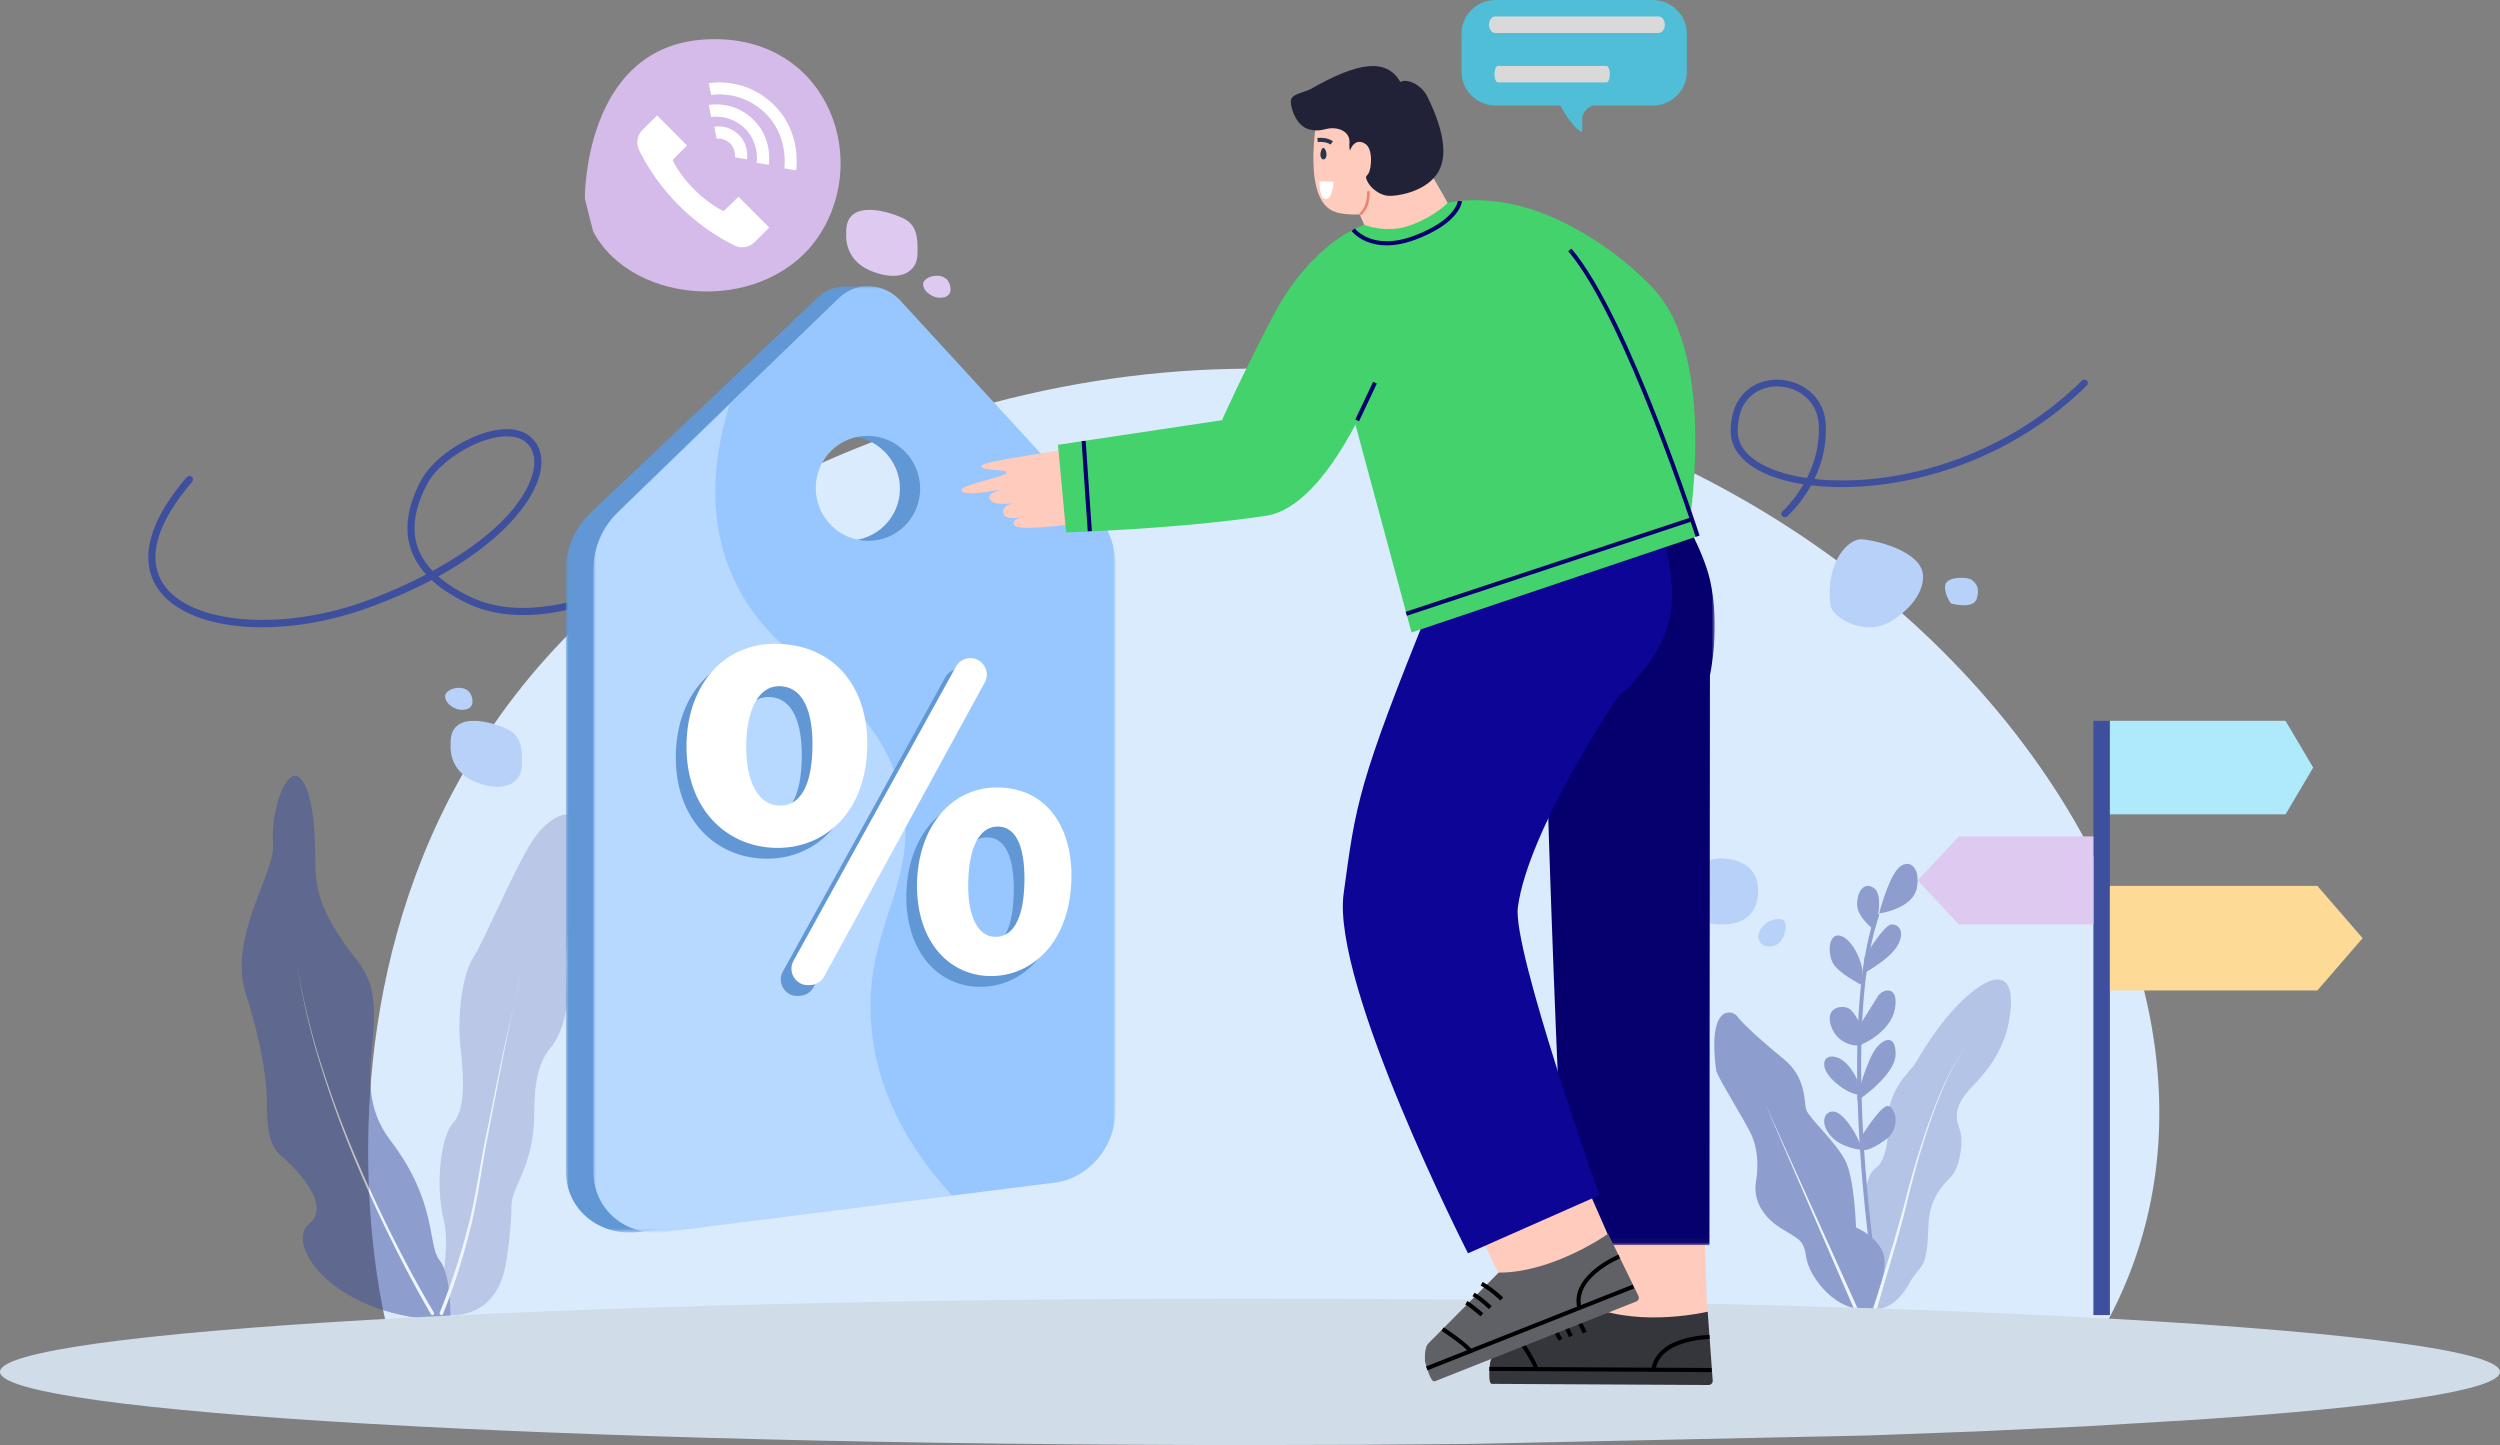
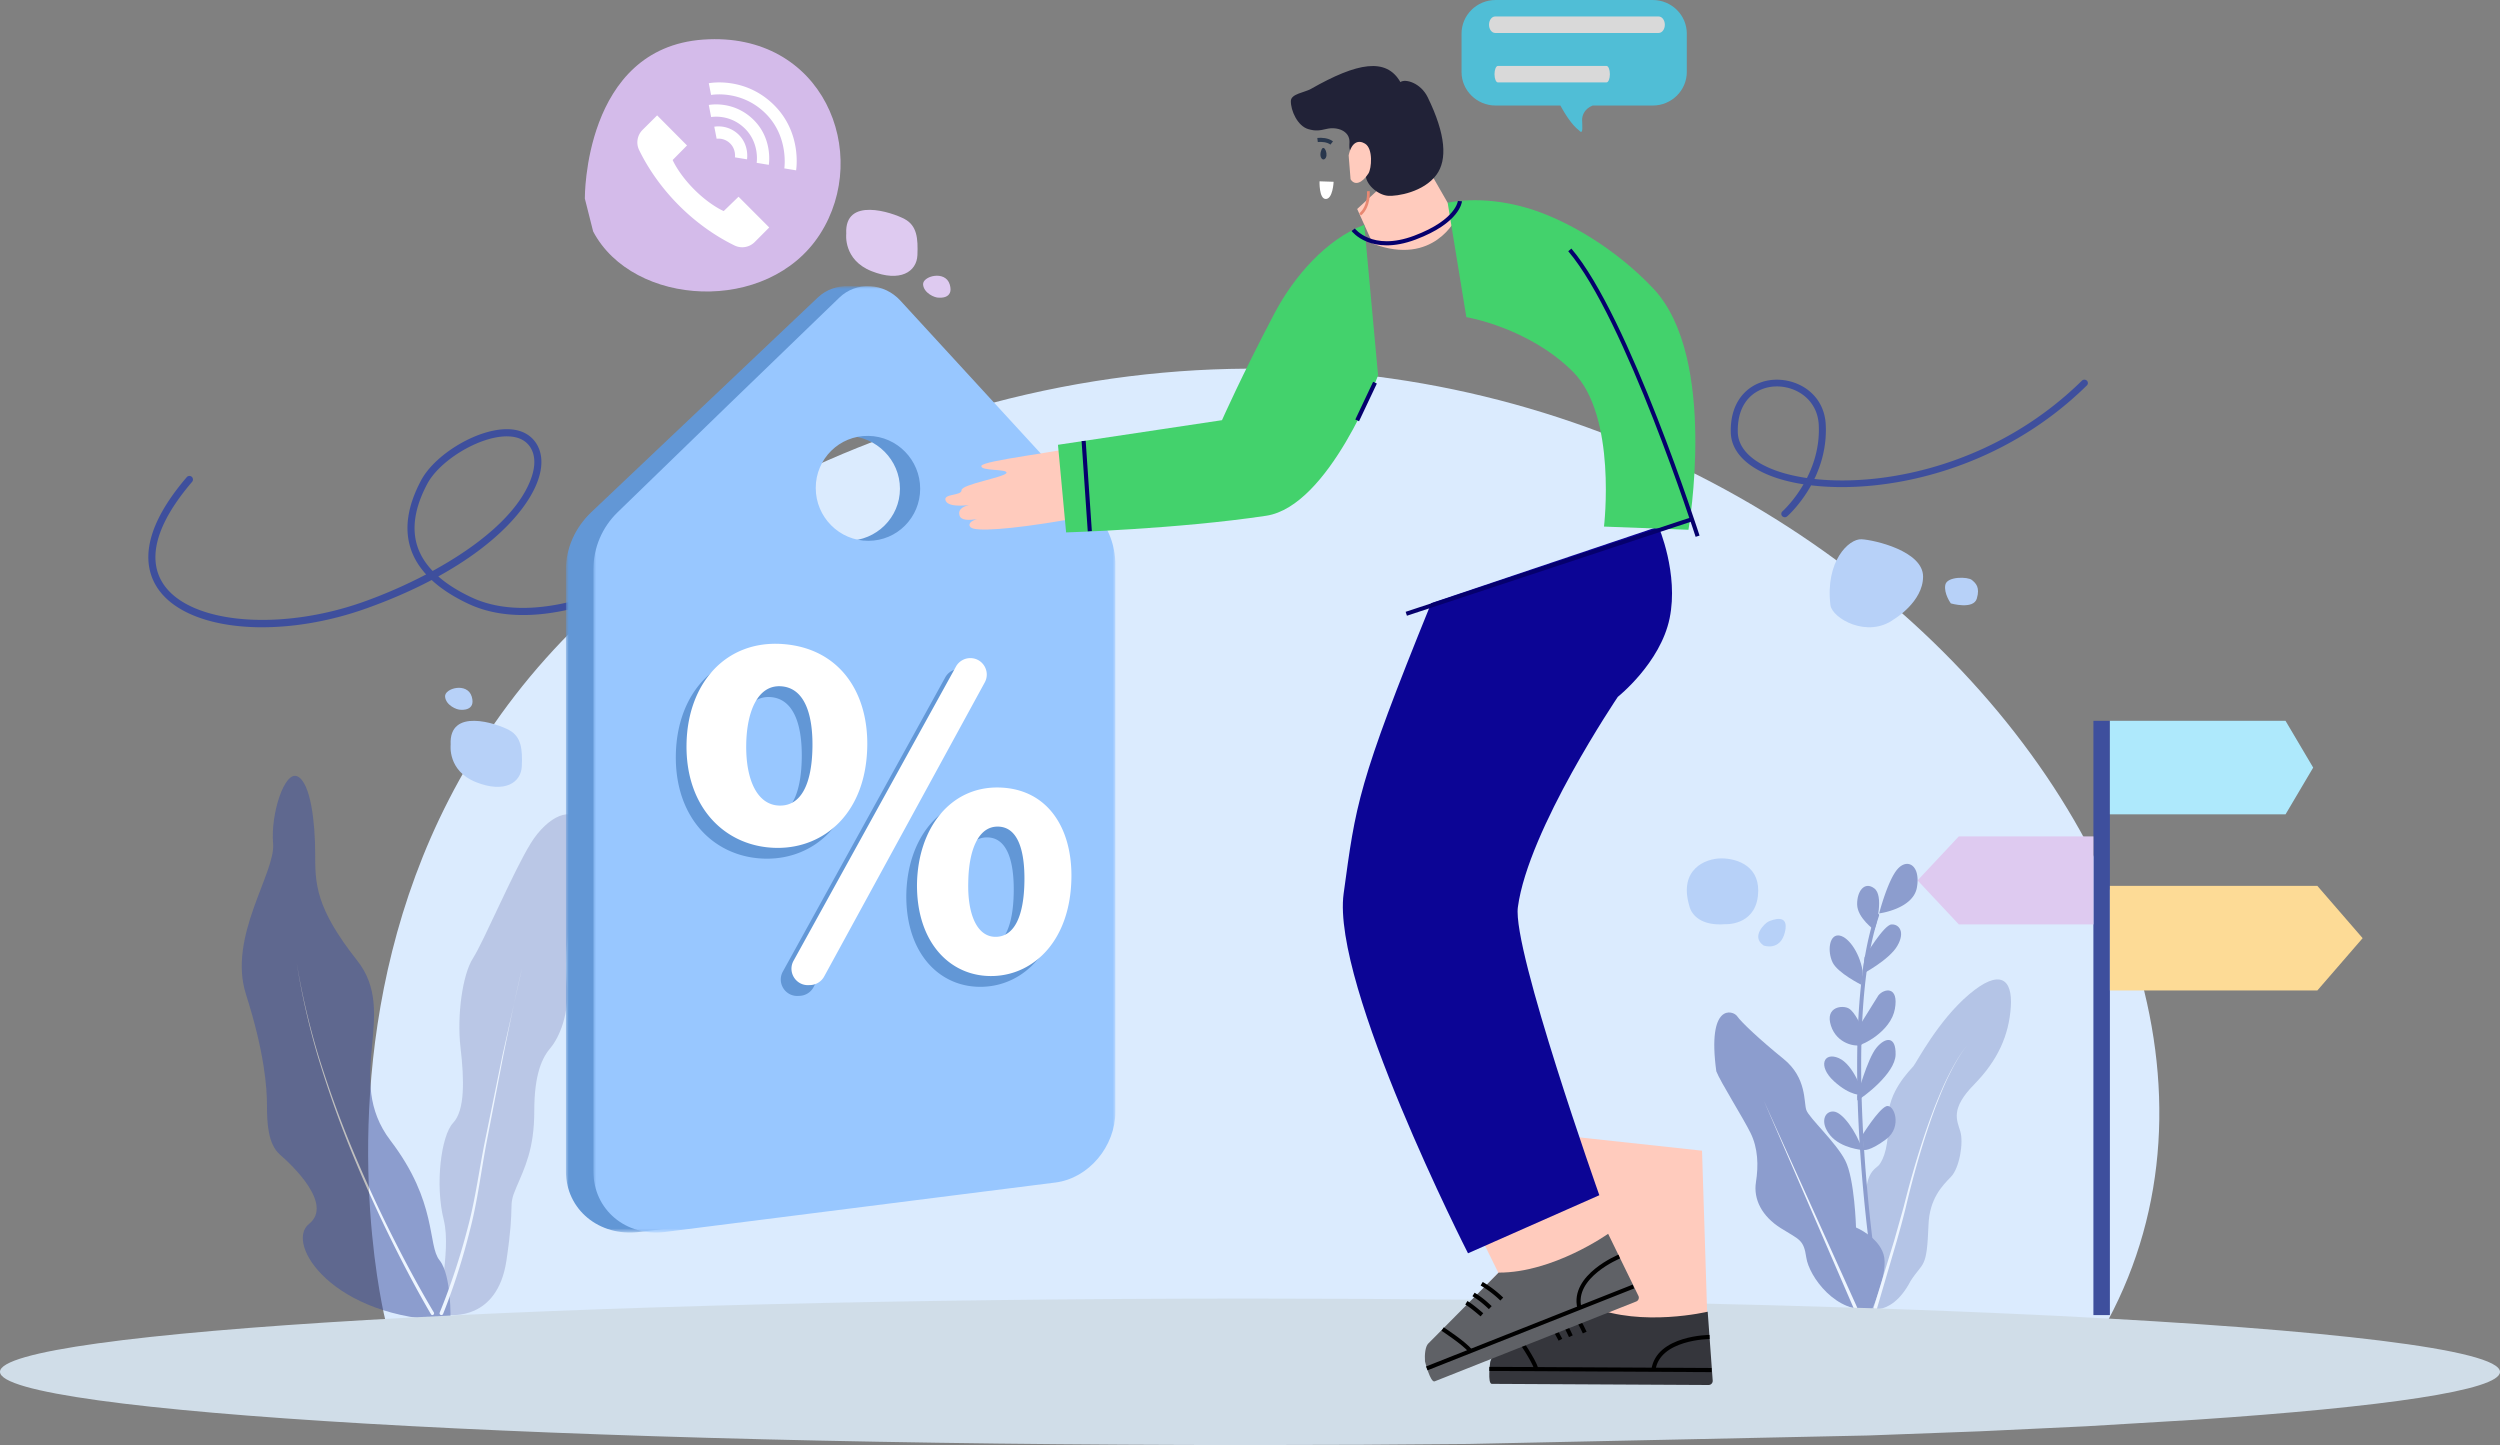
<svg xmlns="http://www.w3.org/2000/svg" xmlns:xlink="http://www.w3.org/1999/xlink" width="455" height="263">
  <rect width="100%" height="100%" fill="#808080" stroke="none" />
  <style>.B{fill:#fff}.C{fill:#3e4f9d}.D{fill:#ffcbbd}.E{stroke-width:.75}.F{fill:#43d26c}</style>
  <defs>
    <path id="A" d="M0 0h97v172.249H0z" />
    <path id="B" d="M0 0h95v172.249H0z" />
    <path id="C" d="M0 0h31.075v134.946H0z" />
  </defs>
  <g fill="none" fill-rule="evenodd">
    <path fill="#dbebfe" d="M383.638 240.348H70.15S38.766 116.128 174.11 75.177s253.56 82.949 209.528 165.17" />
    <path d="M381 239.346h3V131.19h-3z" class="C" />
    <path fill="#aee9fc" d="M415.966 148.214H384V131.19h31.966l5.034 8.512z" />
    <path fill="#fddb96" d="M421.763 180.261H384v-19.028h37.763l8.237 9.514z" />
    <path fill="#decaf0" d="M356.508 168.243H381V152.22h-24.492L349 160.232z" />
    <path d="M323.391 70.329l-.273.004c-3.25.112-6.992 2.368-6.838 8.358.071 2.815 2.419 5.241 6.608 6.832 1.701.646 3.715 1.149 5.973 1.478 1.302-2.572 2.337-5.855 2.153-9.64-.225-4.615-4.044-7.032-7.624-7.032m1.445 23.807c-.174 0-.345-.067-.471-.2a.6.6 0 0 1 .04-.868c.037-.034 2.041-1.835 3.836-4.926-2.192-.341-4.151-.841-5.821-1.475-4.697-1.784-7.331-4.605-7.416-7.945-.165-6.445 3.933-9.474 8.068-9.616 4.287-.14 8.947 2.676 9.216 8.198.188 3.873-.788 7.217-2.069 9.871 13.064 1.441 33.234-2.703 48.686-17.89.246-.243.651-.246.902-.009a.6.6 0 0 1 .009.869c-15.912 15.641-36.797 19.787-50.195 18.187-1.918 3.463-4.187 5.496-4.356 5.644a.65.65 0 0 1-.429.16M92.225 79.418l-.143.001c-4.947.077-12.039 4.361-14.32 8.648-2.268 4.265-2.871 8.093-1.792 11.378.524 1.594 1.448 3.086 2.766 4.469 8.156-4.451 15.556-10.326 17.919-16.811.796-2.185.79-4.086-.017-5.498-.831-1.451-2.316-2.187-4.413-2.187m-44.501 34.747c-8.705 0-15.899-2.445-19.022-7.088-2.417-3.593-3.462-10.02 5.286-20.233a.64.64 0 0 1 .909-.065.66.66 0 0 1 .064.92c-6.499 7.588-8.296 14.034-5.194 18.644 4.842 7.199 21.213 8.614 36.493 3.155a89.5 89.5 0 0 0 11.295-4.953c-1.319-1.449-2.257-3.014-2.807-4.689-1.196-3.639-.563-7.814 1.88-12.407 2.507-4.713 10.007-9.249 15.434-9.334 2.612-.059 4.605.939 5.69 2.837 1.006 1.758 1.044 4.041.111 6.602-1.804 4.95-7.46 11.496-18.091 17.355 1.579 1.391 3.587 2.661 6.014 3.802 12.988 6.104 31.068-4.243 31.249-4.348a.64.64 0 0 1 .879.241c.177.312.07.711-.238.89-.19.111-4.737 2.732-11.017 4.615-5.836 1.751-14.289 3.133-21.414-.216-2.722-1.28-4.954-2.728-6.681-4.332-3.453 1.821-7.399 3.567-11.874 5.165-6.485 2.318-13.072 3.437-18.965 3.438" class="C" />
    <g opacity=".5">
      <path fill="#8d9dcd" d="M339.096 237.963s4.85 2.391 8.605-4.783c2.347-3.667 2.972-2.072 3.285-10.204.156-4.783 2.503-7.174 4.068-8.768s2.346-6.219 1.721-8.291-1.838-4.105 2.503-8.529 6.336-8.968 6.688-14.11-1.995-7.055-7.627-2.272-9.504 12.316-10.091 13.034-4.693 4.663-4.576 9.565-.821 7.295-1.643 8.371-4.272 1.355-1.197 15.325c-.563 2.969-4.787 6.516-1.736 10.662" />
      <path d="M340.729 238.25s3.056-6.728 2.078-9.952-5.012-4.897-5.012-4.897-.244-8.837-1.955-12.181-6.601-7.763-7.09-9.196.122-5.852-4.157-9.315-7.701-6.689-8.435-7.763-5.501-2.508-3.789 10.032c.733 1.911 4.89 8.48 6.235 11.226s1.467 5.852.978 8.957 1.1 6.21 4.523 8.361 4.156 2.03 4.645 5.374 5.378 10.35 11.98 9.355" class="C" />
      <path d="M337.393 238.154L321 200.29l16.972 37.604a.32.32 0 0 1-.158.422c-.159.073-.347.002-.419-.158m3.621-.247l3.732-12.151 1.721-6.113a179.53 179.53 0 0 1 1.645-6.154c1.167-4.081 2.478-8.119 4.004-12.07.792-1.961 1.594-3.923 2.557-5.802s2.001-3.722 3.325-5.347c-1.304 1.643-2.318 3.501-3.255 5.384-.937 1.889-1.713 3.857-2.48 5.825-1.474 3.964-2.733 8.011-3.847 12.101a180.08 180.08 0 0 0-1.565 6.162c-.501 2.072-1.075 4.114-1.65 6.156l-3.584 12.21c-.053.174-.23.271-.397.216s-.26-.24-.207-.413" class="B" />
      <g class="C">
        <path d="M340.74 228.331c-.178 0-.334-.12-.357-.283-.015-.104-1.49-10.563-2.112-23.31-.574-11.778-.516-27.978 3.024-38.267.058-.171.26-.269.451-.214s.297.234.238.406c-6.721 19.538-.944 60.888-.885 61.303.025.178-.114.341-.312.363a.38.38 0 0 1-.047.003m1.26-62.09s1.596-6.156 3.408-8.13 4.151-.553 3.472 3.394-6.88 4.736-6.88 4.736" />
        <path d="M338.816 179.26s-4.385-2.17-5.304-4.141-.613-4.872 1.021-4.872 3.828 2.826 4.467 6.434l-.184 2.579zm2.307-10.014s-3.074-2.181-3.122-4.616 1.349-4.288 3.122-2.944.31 6.618.31 6.618l-.31.942zM338 187.371l3.865-6.207c1.057-1.296 3.742-1.728 3.01 2.435s-5.981 6.716-6.875 6.677v-2.905z" />
        <path d="M338.758 186.831s-1.134-2.621-2.27-3.286-4.355-.332-3.266 3.102 4.681 3.914 5.417 3.508.12-.001.12-.001v-3.323zM338 199.496s1.873-6.817 3.499-8.79 3.583-2.214 3.499 1.249-5.932 7.771-6.972 8.335l-.025-.794zm1 7.003s2.813-4.518 4.26-5.146 3.056 3.728 0 6.004-4.094 1.927-4.094 1.927l-.166-2.785zm0 2.804s-3.91-.279-5.885-2.65-1.042-4.462.589-4.357 4.064 3.521 5.295 7.006" />
        <path d="M338.892 199.282s-2.092.264-5.108-2.5-1.858-5.415.886-4.2 4.33 6.296 4.33 6.296l-.108.405zm.459-25.094s3.496-5.864 4.899-5.941 2.538 1.386 1.048 3.927-6.298 5.084-6.298 5.084l.351-3.069z" />
      </g>
    </g>
    <path fill="#b7d1f8" d="M355.052 109.821s4.13 1.191 4.735-.893-.201-2.779-.906-3.375-4.533-.695-4.836.893 1.007 3.375 1.007 3.375m-10.343 2.875s5.29-3.126 5.29-7.763-8.859-6.661-11.196-6.788-6.644 4.049-5.66 12.02c.369 2.404 6.767 6.073 11.566 2.53m-23.72 59.396s3.008 1.091 3.868-2.455-2.406-2.181-3.008-1.909-3.266 2.728-.86 4.364m-7.048-3.885s5.335.328 5.992-5.087-3.693-6.893-6.648-6.893-7.797 2.035-5.827 8.648c.411 1.773 2.298 3.66 6.484 3.332" />
    <g opacity=".5">
      <path fill="#9aa4cd" d="M81.77 239.305s8.745 1.205 10.401-9.878.178-9.516 1.771-13.25 3.298-7.107 3.298-13.973 1.479-9.746 2.958-11.498 3.526-6.089 2.957-11.75.569-11.925 1.706-16.141 1.592-9.516.569-12.889-5.688-1.566-8.872 3.614-8.531 17.827-10.465 20.838-2.958 10.491-2.275 16.328.81 11.377-1.358 13.666-3.306 11.203-1.713 17.587-2.048 16.021 1.024 17.346" />
      <path d="M80 229.371c-2.232-2.744-.319-10.49-8.928-21.786s1.594-23.077-6.058-32.759-7.653-14.04-7.653-19.527-.798-12.794-3.189-13.982-4.943 6.882-4.465 12.207-8.291 16.944-4.943 27.433 3.827 16.945 3.827 20.172.159 7.1 2.391 9.036 9.725 9.037 5.261 12.588 4.305 17.267 25.749 17.59c0 0 .239-8.23-1.993-10.973z" class="C" />
      <path d="M78.433 239.19c-2.881-4.939-5.518-10.008-8.022-15.152-2.494-5.149-4.814-10.388-6.955-15.706-2.132-5.323-4.008-10.754-5.671-16.254-1.609-5.519-2.888-11.139-3.785-16.828.948 5.681 2.275 11.284 3.931 16.781 1.71 5.478 3.631 10.883 5.806 16.177 2.186 5.289 4.547 10.497 7.082 15.611 2.543 5.107 5.225 10.15 8.131 15.029l.004.006c.089.15.045.347-.098.44s-.332.047-.421-.102l-.001-.003zm1.594-.298c2.03-4.969 3.708-10.098 5.062-15.29 1.406-5.185 2.087-10.524 3.149-15.8l3.223-15.808L95 176.252c-1.247 5.232-2.294 10.507-3.376 15.773l-3.058 15.834c-1.005 5.273-1.632 10.628-2.991 15.858-1.308 5.233-2.932 10.381-4.931 15.419-.066.167-.259.25-.431.185a.32.32 0 0 1-.191-.417l.001-.003.003-.009z" class="B" />
    </g>
    <path fill="#b7d1f8" d="M114.1 219.025s1.54-3.679.592-5.104-5.921-.356-5.684 3.086 3.197 2.018 5.091 2.018m9.113-7.777s5.084-2.162 3.472-9.537-10.539-3.815-11.778-1.526-2.976 11.953 8.307 11.063m-39.322-82.07s2.756.284 1.968-2.388-4.987-1.547-4.856 0 2.107 2.429 2.887 2.388m-1.869 6.361s-.605 4.743 4.599 6.811 8.23.122 8.351-2.919-.066-5.352-2.333-6.568-10.981-4.135-10.618 2.676" />
    <g opacity=".702">
      <path fill="#3cd8fb" d="M300.791 0h-28.581C268.78 0 266 2.74 266 6.119v6.97c0 3.379 2.78 6.119 6.209 6.119h11.78c.757 1.391 2.074 3.552 3.42 4.547.809.924.535-.997.537-1.976.001-.842.482-2.009 1.914-2.571h10.929c3.43 0 6.209-2.74 6.209-6.119v-6.97C307 2.74 304.22 0 300.791 0" />
      <path d="M303 4.5c0 .828-.502 1.5-1.12 1.5H272.12c-.619 0-1.12-.672-1.12-1.5s.502-1.5 1.12-1.5h29.759c.619 0 1.12.672 1.12 1.5m-10 9c0 .829-.276 1.5-.616 1.5h-19.768c-.34 0-.616-.671-.616-1.5s.276-1.5.616-1.5h19.768c.341 0 .616.672.616 1.5" class="B" />
    </g>
    <path fill="#d0dde8" fill-rule="nonzero" d="M455 249.688c0 3.326-20.815 6.375-55.23 8.693l-20.073 1.2-19.323.916-20.33.759-72.792 1.542-19.228.151-20.521.052C101.855 263 0 257.037 0 249.671s101.855-13.329 227.502-13.329c54.09 0 103.766 1.107 142.811 2.95l4.269.203h.029c49.199 2.475 80.389 6.12 80.389 10.194z" />
    <g transform="translate(103 52.075)">
      <mask id="D" class="B">
        <use xlink:href="#A" />
      </mask>
      <path fill="#6297d6" d="M51.213 46.35c-5.371.014-9.768-4.292-9.768-9.617s4.397-9.568 9.768-9.478c5.314.089 9.579 4.394 9.579 9.616s-4.266 9.466-9.579 9.48m42.139-4.972L58.097 1.325C56.633-.241 53.644.117 51.521.01c-2.133-.107-4.187.64-5.699 2.077L4.634 41.124C1.727 43.885 0 47.63 0 51.532V161.11c0 6.955 6.062 11.94 13.334 11.033l72.537-9.032c6.2-.773 11.129-6.572 11.129-12.881V50.726c0-3.484-1.297-6.832-3.649-9.347" mask="url(#D)" />
      <g transform="translate(5)">
        <mask id="E" class="B">
          <use xlink:href="#B" />
        </mask>
        <path fill="#98c7ff" d="M50.061 27.258c5.221.087 9.411 4.393 9.411 9.615s-4.19 9.469-9.411 9.482c-5.274.014-9.596-4.292-9.596-9.618s4.321-9.569 9.596-9.48M91.439 41.38L55.86 2.627C54.422 1.062 52.447.116 50.361.01c-2.096-.106-4.111.64-5.597 2.077L24.731 21.442l-20.3 19.689C1.575 43.891 0 47.639 0 51.54v109.585c0 6.955 5.916 11.923 13.056 11.017l52.275-6.627 18.749-2.37c6.094-.773 10.92-6.592 10.92-12.902V50.73c0-3.484-1.25-6.833-3.561-9.349" mask="url(#E)" />
-         <path fill-opacity=".3" d="M65.272 165.523l-52.22 6.62C5.914 173.047 0 168.085 0 161.138V51.677c0-3.897 1.572-7.641 4.428-10.398l20.33-19.666c-3.846 12.508-2.787 21.641-.64 28.084 6.793 20.395 26.609 21.476 31.734 42.106 4.138 16.657-6.736 24.241-5.283 42.64.69 8.778 4.165 19.547 14.703 31.08" mask="url(#E)" class="B" />
      </g>
      <path fill="#6297d6" d="M71.279 110.404c-.169 5.894 1.607 10.088 5.091 9.986 3.357-.098 5.036-3.879 5.129-10.073.085-5.6-1.161-9.943-4.826-9.988-3.641-.044-5.309 4.443-5.394 10.075m18.772-.744c-.171 11.334-6.738 17.535-14.025 17.855-7.837.344-14.16-5.907-14.08-16.679.155-10.244 6.12-17.858 14.992-17.62 8.634.232 13.253 7.192 13.113 16.443m-50.572 15.087L69.035 71.21a2.99 2.99 0 0 1 2.841-1.537h0c2.168.162 3.444 2.51 2.402 4.419l-29.229 53.523a2.99 2.99 0 0 1-2.493 1.555l-.327.014c-2.334.103-3.88-2.39-2.75-4.436m-8.612-39.342c-.097 6.384 1.991 11.024 6.07 11.099 3.926.073 5.883-3.929 5.984-10.626.092-6.055-1.461-10.832-5.748-11.089-4.171-.25-6.214 4.513-6.307 10.615m22.031.235c-.185 12.237-7.835 18.597-16.353 18.564-9.28-.036-16.719-7.154-16.542-18.842.168-11.113 7.166-19.03 17.563-18.253 10.088.754 15.483 8.544 15.332 18.531" />
      <path d="M73.225 108.442c-.169 5.894 1.607 10.088 5.091 9.986 3.357-.098 5.036-3.879 5.129-10.073.085-5.6-1.161-9.943-4.826-9.988-3.641-.044-5.309 4.443-5.394 10.075m18.772-.744c-.171 11.334-6.738 17.535-14.025 17.855-7.837.344-14.16-5.907-14.08-16.679.155-10.244 6.12-17.858 14.992-17.62 8.634.232 13.253 7.192 13.113 16.443m-50.572 15.087l29.556-53.538a2.99 2.99 0 0 1 2.841-1.537h0c2.168.162 3.444 2.51 2.402 4.419l-29.229 53.523a2.99 2.99 0 0 1-2.493 1.555l-.327.014c-2.334.103-3.88-2.39-2.75-4.436m-8.612-39.342c-.097 6.384 1.991 11.024 6.07 11.099 3.926.073 5.883-3.929 5.984-10.626.092-6.055-1.461-10.832-5.748-11.089-4.171-.25-6.214 4.513-6.307 10.615m22.031.235c-.185 12.237-7.835 18.597-16.353 18.564-9.28-.036-16.719-7.154-16.542-18.842.168-11.113 7.166-19.03 17.563-18.253 10.088.754 15.483 8.544 15.332 18.531" class="B" />
    </g>
    <path fill="#d4bbea" d="M106.441 36.142S106.178 8.744 128 7.203s30.694 20.724 21.229 35.427-34.041 13.227-41.277-.506l-1.511-5.981z" />
    <path d="M135.079 45a3.18 3.18 0 0 1-1.387-.319c-2.51-1.219-6.3-3.47-10.101-7.273s-6.053-7.595-7.272-10.106c-.594-1.224-.342-2.695.625-3.662l2.655-2.64 5.437 5.472-2.613 2.647.055.123c.044.101 1.131 2.504 3.885 5.258s5.132 3.818 5.232 3.862l.121.053 2.697-2.612L140 41.399l-2.645 2.655a3.2 3.2 0 0 1-2.276.946m4.844-15l-2.209-.363c.022-.143.529-3.651-2.192-6.288s-5.961-2.07-6.097-2.043L129 19.104c.181-.037 4.498-.835 8.079 2.634s2.876 8.068 2.844 8.261M144.889 31l-2.143-.352c.007-.055.868-5.856-3.513-10.097-4.412-4.269-9.761-3.279-9.815-3.269L129 15.15c.262-.052 6.525-1.209 11.743 3.84s4.192 11.728 4.146 12.01m-8.931-2l-2.196-.362c.006-.051.198-1.484-.894-2.545a3 3 0 0 0-2.44-.842L130 23.059a5.23 5.23 0 0 1 4.416 1.428c1.945 1.89 1.559 4.407 1.542 4.513" class="B" />
    <path fill="#decaf0" d="M170.89 54.178s2.756.284 1.968-2.388-4.987-1.547-4.856 0 2.107 2.429 2.887 2.388m-16.869-11.639s-.605 4.743 4.599 6.811 8.23.122 8.351-2.919-.066-5.352-2.333-6.568-10.981-4.135-10.618 2.676" />
    <g transform="translate(175 12.017)">
      <path d="M134.768 197.408l.939 29.662-.963 9.329-35.312-.187c-.892-.004-1.611-.732-1.606-1.625.003-.669.418-1.267 1.042-1.503l15.753-7.254-2.379-30.864" class="D" />
      <path fill="#35363c" d="M96.227 235.819c.373-1.172 1.059-2.488 1.749-2.785l16.703-7.204c9.206 3.737 21.123.881 21.123.881l.914 12.593c-.003.417-.342.753-.758.75l-39.451-.208c-.818-.004-.292-3.99-.28-4.027" />
      <g stroke="#000" class="E">
        <path d="M111.064 226.55c.936 1.222 1.728 2.554 2.355 3.96m-4.458-2.701c.97 1.344 1.357 2.12 1.936 3.367m-3.713-2.448c.658.886 1.304 2.111 1.815 3.089m27.502 5.519l-40.446-.213" />
        <path d="M136.136 231.31s-9.366.066-10.208 5.971m-24.528-5.723s2.698 3.84 3.23 5.61" />
      </g>
      <g transform="translate(106.01 79.638)">
        <mask id="F" class="B">
          <use xlink:href="#C" />
        </mask>
-         <path fill="#05006d" d="M24.662 1.219S28.959 8.464 30.2 13.87c1.972 8.587-.003 17.385-.003 17.385l-.087 103.691H3.894S-1.922 15.449.662 0" mask="url(#F)" />
      </g>
      <path d="M105.815 185.728l11.911 27.174 2.579 9.016-32.837 13.008c-.83.328-1.768-.078-2.096-.908a1.62 1.62 0 0 1 .408-1.785l11.917-12.611-13.694-27.752" class="D" />
      <path fill="#5f6166" d="M84.348 235.757c-.09-1.227.057-2.703.586-3.238l12.818-12.92c9.934.032 19.929-7.067 19.929-7.067l5.535 11.345c.153.388-.037.826-.424.979L86.106 239.39c-.76.3-1.756-3.594-1.758-3.633" />
      <g stroke="#000" class="E">
        <path d="M94.666 221.619a19.72 19.72 0 0 1 3.659 2.795m-5.142-.842c1.4.885 2.048 1.461 3.049 2.401m-4.356-.885c.941.577 1.996 1.472 2.834 2.189m27.574-5.145l-37.611 14.899" />
        <path d="M119.703 216.676s-8.667 3.557-7.25 9.351m-24.891 3.845s3.933 2.557 5.086 4.001" />
      </g>
      <path fill="#0c0595" d="M85.475 97.755c-13.471 33.155-13.712 36.665-15.931 52.844-2.276 16.601 22.634 65.482 22.634 65.482l23.9-10.568s-15.854-44.726-14.828-52.417c1.888-14.147 18.194-38.289 18.194-38.289s7.743-6.138 9.426-14.292-2.02-16.694-2.02-16.694" />
      <g class="D">
        <path d="M83.208 15.709l6.853 11.943s-4.108 8.9-15.211 4.677l-2.845-6.31 11.203-10.31z" />
-         <path d="M65 7.627s-3.373 15.886 2.501 18.719c3.053 1.472 11.592.562 13.608-2.699 1.497-2.42.909-13.875-.923-15.265C73.188 3.072 65 7.627 65 7.627" />
      </g>
      <path fill="#212237" d="M79.871 2.922c-2.567-4.49-7.795-3.595-16.292 1.248-1.137.649-3.615.881-3.643 2.191-.037 1.722 1.202 4.559 3.191 5.128 1.328.382 2.031.258 3.376-.055 1.77-.412 4.13.303 4.105 2.383-.007.545-.166 1.542.342 1.738.257.099.92.021 1.196.03.796.027 1.228 1.005 1.13 1.798s.404 1.368.302 2.159c-.241 1.874 2.15 3.929 4.031 4.074 1.664.128 6.517-.681 8.819-3.814 1.997-2.716 1.742-7.302-1.589-14.126-1.278-2.617-4.081-3.413-4.968-2.754" />
      <path d="M70.454 16.267c.542-2.544 1.853-2.829 2.985-2.138 1.51.922 1.177 4.551.618 5.419-1.135 1.759-2.488 2.3-3.255 1.053" class="D" />
      <path stroke="#e88872" stroke-linejoin="round" stroke-width=".5" d="M72.544 27.009c1.75-1.457 1.487-4.233 1.487-4.233" />
      <path fill="#28364c" d="M65.514 15.219c-.243.548-.323 1.363.131 1.709.128.098.284.098.419.015.881-.549-.042-2.869-.55-1.724" />
      <path stroke="#28364c" d="M64.794 13.463c.679-.08 1.874-.017 2.576.545" class="E" />
      <path d="M67.72 21.067l-2.564-.085s-.104 3.154 1.1 3.214c1.331.067 1.464-3.129 1.464-3.129" class="B" />
      <path d="M88.476 24.892s5.972-1.534 14.421.932c7.126 2.081 16.204 7.428 23.031 14.699 11.823 12.591 6.371 43.88 6.371 43.88l-15.371-.583s2.411-20.106-5.639-28.169-19.413-9.953-19.413-9.953" class="F" />
-       <path d="M23.256 68.847c-4.817 1.34-19.408 2.927-19.643 3.925s4.905.507 4.559 1.291S-.031 76.137 0 77.196c.042 1.435 8.018-.318 8.018-.318s-3.315.594-2.918 1.829c.28.874 1.631 1.143 4.254.892-1.438.324-2.001 1.018-1.691 1.921.308.895 1.701.836 3.177.638-1.015.229-1.798.905-1.143 1.495.857.772 6.813.442 17.362-1.354" class="D" />
-       <path d="M73.295 28.89s4.113 1.771 8.664 0 6.518-3.998 6.518-3.998 10.333-.71 22.909 11.884c12.702 12.72 22.575 48.797 22.575 48.797l-52.062 17.523-12.408-45.971c-3.503-14.383 3.804-28.236 3.804-28.236" class="F" />
+       <path d="M23.256 68.847c-4.817 1.34-19.408 2.927-19.643 3.925s4.905.507 4.559 1.291S-.031 76.137 0 77.196s-3.315.594-2.918 1.829c.28.874 1.631 1.143 4.254.892-1.438.324-2.001 1.018-1.691 1.921.308.895 1.701.836 3.177.638-1.015.229-1.798.905-1.143 1.495.857.772 6.813.442 17.362-1.354" class="D" />
      <path stroke="#05006d" d="M110.705 33.466c10.406 12.17 23.256 52.106 23.256 52.106" class="E" />
      <path d="M73.295 28.89c-6.858 2.63-12.745 9.295-16.362 16.16-5.924 11.247-9.53 19.405-9.53 19.405l-29.852 4.48 1.481 15.946s20.265-.602 36.417-3.033C66.925 80.12 75.81 56.298 75.81 56.298" class="F" />
      <path d="M71.285 29.794s3.304 4.414 11.221 1.441 8.202-6.647 8.202-6.647M72.004 64.494l3.244-6.866M22.221 68.235l1.122 16.421m57.6 15.034l51.991-17.211" stroke="#05006d" class="E" />
    </g>
  </g>
</svg>